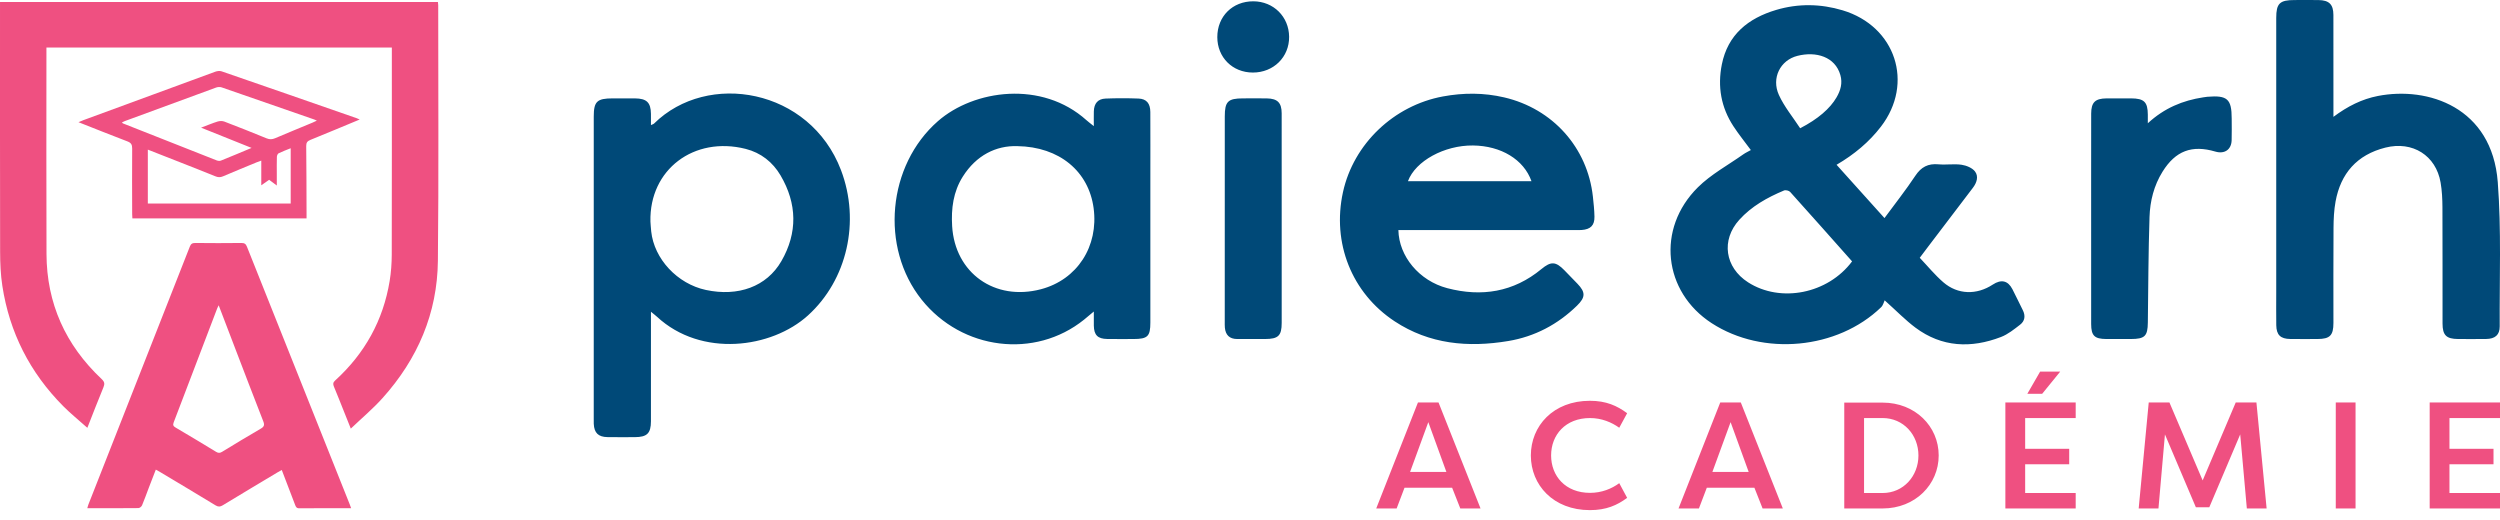
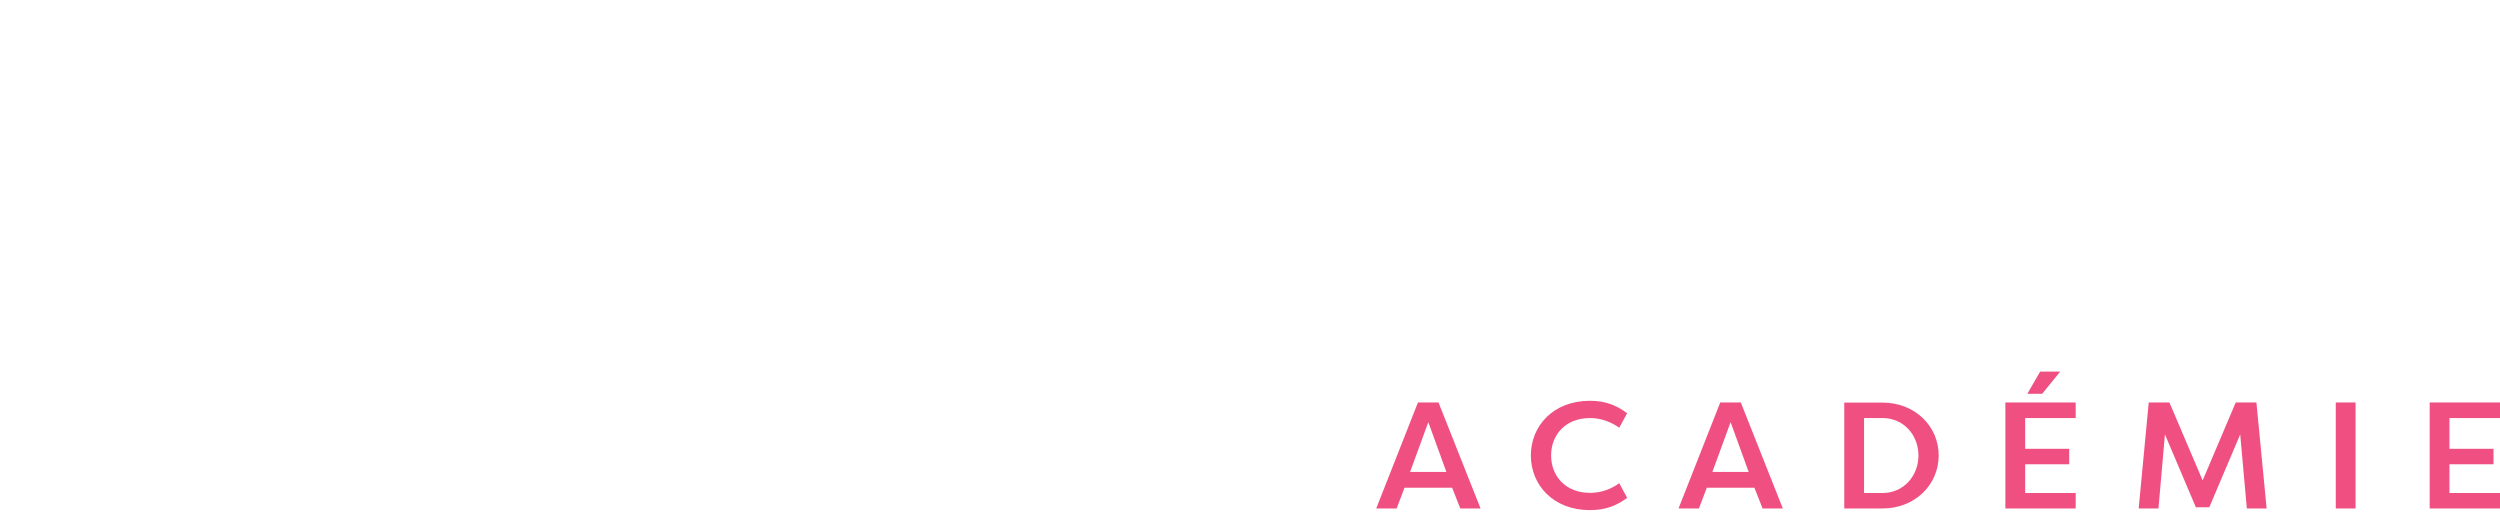
<svg xmlns="http://www.w3.org/2000/svg" width="250" height="52" viewBox="0 0 250 52" fill="none">
  <path d="M242.968 50.846V40.247H250V41.805H244.946V44.879H249.351V46.424H244.946V49.301H250V50.846H242.968ZM235.555 50.846H233.577V40.247H235.555V50.846ZM219.585 50.725L216.494 43.441L215.846 50.846H213.868L214.873 40.247H216.943L220.266 48.044L223.573 40.247H225.642L226.662 50.846H224.684L224.021 43.441L220.93 50.725H219.585ZM206.024 37.157L204.215 39.382H202.732L204.015 37.157H206.024ZM200.537 50.846V40.247H207.569V41.805H202.516V44.879H206.92V46.424H202.516V49.301H207.569V50.846H200.537ZM188.26 41.805H186.405V49.301H188.26C190.346 49.301 191.844 47.604 191.844 45.546C191.844 43.486 190.346 41.805 188.26 41.805ZM188.26 50.846H184.427V40.261H188.26C191.52 40.261 193.869 42.638 193.869 45.546C193.869 48.452 191.52 50.846 188.26 50.846ZM173.06 42.214L171.237 47.196H174.869L173.06 42.214ZM167.853 50.846L172.025 40.247H174.08L178.283 50.846H176.259L175.44 48.771H170.681L169.892 50.846H167.853ZM158.989 40.079C160.627 40.079 161.709 40.578 162.714 41.321L161.925 42.775C161.167 42.23 160.163 41.805 159.004 41.805C156.547 41.805 155.111 43.486 155.111 45.546C155.111 47.604 156.547 49.286 159.004 49.286C160.163 49.286 161.167 48.877 161.925 48.317L162.714 49.786C161.709 50.528 160.627 51.012 158.989 51.012C155.327 51.012 153.085 48.498 153.085 45.546C153.085 42.593 155.327 40.079 158.989 40.079ZM142.831 42.214L141.008 47.196H144.639L142.831 42.214ZM137.623 50.846L141.795 40.247H143.852L148.054 50.846H146.03L145.212 48.771H140.452L139.664 50.846H137.623Z" fill="#EF5081" />
-   <path d="M125.284 7.255C127.353 7.259 128.931 5.704 128.912 3.679C128.895 1.671 127.351 0.139 125.335 0.131C123.255 0.122 121.73 1.637 121.731 3.71C121.732 5.74 123.247 7.251 125.284 7.255ZM128.167 11.327C128.165 10.272 127.748 9.858 126.684 9.84C125.889 9.827 125.093 9.836 124.297 9.838C122.794 9.84 122.478 10.15 122.478 11.641C122.475 18.469 122.475 25.298 122.475 32.124C122.475 32.34 122.468 32.557 122.487 32.77C122.556 33.495 122.945 33.898 123.712 33.901C124.644 33.902 125.577 33.903 126.51 33.901C127.83 33.898 128.168 33.572 128.169 32.295C128.171 28.828 128.169 25.359 128.169 21.891C128.169 18.37 128.172 14.849 128.167 11.327ZM214.782 11.458C214.772 10.197 214.411 9.844 213.112 9.838C212.289 9.834 211.467 9.83 210.643 9.839C209.516 9.853 209.123 10.234 209.118 11.354C209.107 13.505 209.114 15.655 209.114 17.805C209.114 22.672 209.11 27.538 209.116 32.404C209.119 33.574 209.452 33.893 210.626 33.901C211.449 33.906 212.271 33.902 213.095 33.901C214.482 33.899 214.767 33.611 214.784 32.256C214.828 28.736 214.837 25.215 214.952 21.698C215.004 20.109 215.389 18.557 216.253 17.17C217.555 15.08 219.189 14.467 221.54 15.159C222.451 15.428 223.133 14.967 223.164 14.033C223.188 13.307 223.169 12.581 223.169 11.855C223.168 9.897 222.735 9.51 220.728 9.678C220.592 9.69 220.457 9.714 220.322 9.734C218.281 10.047 216.442 10.796 214.782 12.326C214.782 11.887 214.784 11.673 214.782 11.458ZM233.343 10.689C233.343 7.625 233.349 4.56 233.34 1.496C233.337 0.44 232.915 0.024 231.853 0.006C231.057 -0.006 230.262 0.004 229.466 0.004C227.965 0.005 227.624 0.337 227.623 1.799C227.623 10.938 227.623 20.078 227.623 29.217C227.623 30.319 227.61 31.422 227.627 32.522C227.642 33.496 228.051 33.888 229.034 33.899C229.938 33.91 230.844 33.904 231.75 33.901C232.99 33.896 233.34 33.549 233.343 32.304C233.345 29.131 233.328 25.96 233.352 22.788C233.358 21.905 233.399 21.01 233.557 20.144C234.069 17.35 235.688 15.479 238.539 14.761C241.263 14.075 243.595 15.551 244.06 18.253C244.201 19.068 244.24 19.908 244.244 20.737C244.262 24.608 244.249 28.48 244.254 32.35C244.255 33.526 244.634 33.894 245.817 33.901C246.749 33.904 247.682 33.911 248.614 33.898C249.504 33.887 249.975 33.495 249.97 32.638C249.943 27.829 250.142 23.001 249.777 18.215C249.206 10.726 242.802 8.621 237.792 9.596C236.186 9.91 234.766 10.623 233.343 11.685V10.689ZM140.795 18.117H153.147C152.379 15.949 150.097 14.576 147.297 14.548C144.44 14.519 141.549 16.095 140.795 18.117ZM139.838 23.007C139.891 25.625 141.911 28.078 144.728 28.817C148.162 29.718 151.356 29.208 154.142 26.906C155.1 26.114 155.574 26.139 156.444 27.032C156.879 27.478 157.315 27.926 157.748 28.376C158.564 29.224 158.557 29.73 157.698 30.568C155.778 32.441 153.488 33.657 150.822 34.103C146.807 34.774 142.942 34.422 139.464 32.131C135.166 29.297 133.184 24.286 134.299 19.207C135.358 14.384 139.38 10.553 144.295 9.644C146.348 9.265 148.39 9.266 150.414 9.738C155.282 10.872 158.753 14.769 159.289 19.661C159.362 20.328 159.433 20.997 159.446 21.667C159.461 22.539 159.058 22.935 158.162 23C157.916 23.017 157.669 23.007 157.422 23.007C151.854 23.007 146.285 23.007 140.716 23.007H139.838ZM101.721 14.613C99.608 14.548 97.63 15.525 96.283 17.656C95.321 19.178 95.11 20.861 95.214 22.611C95.493 27.301 99.478 30.139 104.094 28.923C107.718 27.968 109.876 24.642 109.361 20.806C108.87 17.16 105.972 14.675 101.721 14.613ZM109.382 31.151C108.968 31.497 108.688 31.738 108.4 31.97C103.487 35.917 96.203 35.019 92.166 29.969C87.986 24.739 88.745 16.525 93.799 12.11C97.403 8.963 104.194 8.016 108.648 12.022C108.839 12.194 109.051 12.348 109.382 12.613C109.382 12.02 109.371 11.574 109.384 11.128C109.406 10.344 109.788 9.886 110.559 9.857C111.655 9.813 112.756 9.813 113.851 9.855C114.651 9.886 115.027 10.341 115.033 11.202C115.044 13.407 115.036 15.612 115.036 17.817C115.036 22.63 115.038 27.444 115.036 32.257C115.035 33.638 114.766 33.899 113.354 33.902C112.476 33.903 111.598 33.911 110.72 33.898C109.772 33.884 109.4 33.507 109.383 32.564C109.375 32.146 109.382 31.726 109.382 31.151ZM65.043 22.152C65.057 22.334 65.078 22.737 65.12 23.136C65.412 25.896 67.733 28.381 70.584 28.995C73.808 29.687 76.663 28.671 78.138 26.114C79.773 23.28 79.717 20.367 78.055 17.54C77.275 16.215 76.096 15.277 74.571 14.89C69.404 13.584 64.924 16.952 65.043 22.152ZM65.095 31.175V33.255C65.095 36.212 65.097 39.169 65.094 42.125C65.091 43.339 64.703 43.711 63.472 43.715C62.568 43.717 61.662 43.725 60.757 43.711C59.831 43.699 59.417 43.291 59.376 42.379C59.369 42.218 59.374 42.056 59.374 41.895C59.374 31.817 59.374 21.738 59.375 11.659C59.375 10.147 59.697 9.839 61.267 9.838C62.008 9.838 62.748 9.834 63.489 9.839C64.667 9.849 65.077 10.244 65.094 11.382C65.099 11.73 65.095 12.078 65.095 12.507C65.241 12.438 65.344 12.416 65.406 12.355C70.76 7.069 80.986 8.847 84.097 17.006C86.056 22.145 84.706 28.004 80.797 31.543C77.155 34.841 70.129 35.778 65.701 31.677C65.562 31.549 65.41 31.434 65.095 31.175ZM180.016 12.825C181.803 11.903 183.011 10.849 183.656 9.735C184.061 9.037 184.269 8.314 184.036 7.502C183.51 5.672 181.613 5.115 179.751 5.583C178.017 6.017 177.124 7.814 177.89 9.497C178.423 10.67 179.283 11.702 180.016 12.825ZM185.208 26.138C183.124 23.794 181.078 21.481 179.01 19.187C178.894 19.059 178.56 18.981 178.401 19.049C176.725 19.749 175.15 20.629 173.928 21.981C172.086 24.016 172.49 26.743 174.805 28.23C178.05 30.313 182.783 29.389 185.208 26.138ZM183.656 16.478C185.273 18.276 186.828 20.005 188.448 21.807C189.514 20.358 190.584 19.007 191.533 17.577C192.113 16.702 192.804 16.334 193.854 16.432C194.614 16.503 195.4 16.366 196.153 16.475C196.636 16.546 197.226 16.787 197.501 17.147C197.876 17.642 197.683 18.266 197.285 18.785C195.788 20.741 194.302 22.705 192.813 24.666C192.552 25.011 192.294 25.356 191.975 25.779C192.762 26.606 193.483 27.494 194.338 28.232C195.775 29.474 197.668 29.514 199.276 28.459C200.123 27.904 200.791 28.054 201.24 28.917C201.599 29.611 201.928 30.32 202.28 31.016C202.561 31.572 202.495 32.096 202.01 32.469C201.412 32.929 200.796 33.431 200.101 33.698C197.101 34.851 194.188 34.732 191.547 32.766C190.549 32.022 189.678 31.117 188.466 30.033C188.383 30.2 188.314 30.528 188.111 30.724C183.742 34.946 176.302 35.642 171.175 32.322C166.325 29.181 165.616 22.867 169.787 18.733C171.095 17.437 172.793 16.521 174.32 15.441C174.557 15.273 174.827 15.152 175.085 15.006C174.481 14.186 173.869 13.431 173.342 12.625C172.102 10.728 171.743 8.657 172.183 6.448C172.777 3.466 174.813 1.83 177.615 0.993C179.816 0.338 182.066 0.371 184.263 1.032C189.569 2.625 191.432 8.324 188.093 12.665C186.907 14.207 185.434 15.437 183.656 16.478Z" fill="#004978" />
-   <path d="M14.783 20.351V14.962C15.862 15.385 16.906 15.793 17.948 16.205C19.147 16.677 20.347 17.145 21.54 17.631C21.808 17.741 22.032 17.75 22.304 17.632C23.418 17.153 24.542 16.696 25.664 16.233C25.798 16.178 25.935 16.131 26.128 16.06V18.529C26.437 18.313 26.672 18.15 26.915 17.98C27.151 18.156 27.376 18.325 27.68 18.552V17.361C27.68 16.8 27.67 16.24 27.688 15.679C27.692 15.557 27.767 15.376 27.865 15.328C28.236 15.144 28.63 15.003 29.069 14.824V20.351H14.783ZM25.157 14.791C24.084 15.239 23.091 15.659 22.09 16.061C21.971 16.11 21.79 16.088 21.662 16.037C18.538 14.81 15.414 13.574 12.292 12.339C12.266 12.328 12.248 12.3 12.19 12.251C12.299 12.197 12.391 12.142 12.491 12.105C15.53 10.986 18.569 9.865 21.612 8.755C21.777 8.695 22.001 8.681 22.165 8.737C25.257 9.801 28.344 10.877 31.432 11.952C31.501 11.975 31.566 12.01 31.685 12.063C31.514 12.142 31.384 12.21 31.249 12.265C30.003 12.784 28.754 13.291 27.514 13.822C27.214 13.949 26.96 13.958 26.657 13.833C25.256 13.259 23.849 12.698 22.434 12.158C22.239 12.082 21.971 12.089 21.765 12.152C21.237 12.317 20.725 12.534 20.108 12.766C21.837 13.46 23.46 14.11 25.157 14.791ZM35.681 11.825C31.176 10.257 26.672 8.688 22.162 7.134C21.976 7.07 21.72 7.101 21.527 7.171C17.132 8.777 12.741 10.394 8.35 12.011C8.203 12.065 8.06 12.131 7.849 12.219C9.528 12.881 11.127 13.525 12.738 14.137C13.108 14.278 13.221 14.463 13.217 14.85C13.199 17.034 13.213 19.221 13.217 21.407C13.219 21.561 13.233 21.717 13.239 21.841H30.655C30.655 21.663 30.657 21.547 30.655 21.431C30.648 19.157 30.648 16.882 30.622 14.609C30.618 14.271 30.726 14.115 31.038 13.99C32.663 13.332 34.28 12.652 35.968 11.952C35.816 11.883 35.75 11.848 35.681 11.825ZM23.466 34.707C24.418 37.187 25.362 39.67 26.332 42.144C26.474 42.507 26.407 42.676 26.069 42.871C24.774 43.62 23.495 44.398 22.218 45.177C21.997 45.312 21.841 45.324 21.613 45.185C20.272 44.365 18.923 43.561 17.571 42.762C17.343 42.628 17.261 42.518 17.368 42.24C18.829 38.437 20.275 34.628 21.727 30.821C21.757 30.742 21.802 30.666 21.868 30.528C22.416 31.96 22.939 33.334 23.466 34.707ZM34.976 50.444C31.548 41.855 28.119 33.266 24.696 24.674C24.588 24.401 24.455 24.294 24.142 24.298C22.605 24.317 21.068 24.316 19.531 24.298C19.223 24.296 19.089 24.387 18.979 24.669C15.605 33.263 12.223 41.854 8.843 50.445C8.799 50.557 8.773 50.677 8.73 50.821C10.469 50.821 12.157 50.828 13.845 50.809C13.97 50.807 14.153 50.656 14.205 50.532C14.447 49.961 14.652 49.375 14.873 48.795C15.103 48.193 15.339 47.591 15.582 46.961C15.771 47.068 15.913 47.145 16.052 47.228C17.89 48.328 19.73 49.422 21.557 50.536C21.828 50.7 22.015 50.688 22.277 50.528C24.08 49.431 25.893 48.35 27.705 47.265C27.852 47.175 28.003 47.094 28.176 46.997C28.634 48.194 29.074 49.337 29.509 50.483C29.585 50.685 29.652 50.832 29.934 50.829C31.637 50.814 33.34 50.821 35.113 50.821C35.056 50.661 35.019 50.551 34.976 50.444ZM39.184 4.755H4.643V5.277C4.643 11.983 4.624 18.689 4.65 25.396C4.668 30.326 6.542 34.499 10.167 37.909C10.458 38.185 10.486 38.385 10.344 38.73C9.802 40.039 9.296 41.36 8.735 42.782C7.897 42.033 7.071 41.368 6.329 40.622C2.98 37.252 0.942 33.228 0.233 28.579C0.062 27.46 0.014 26.314 0.012 25.181C-0.007 17.012 0.002 8.844 0.001 0.675V0.201H43.793C43.804 0.317 43.822 0.417 43.822 0.518C43.819 9.041 43.879 17.565 43.789 26.086C43.733 31.317 41.771 35.902 38.245 39.818C37.294 40.876 36.192 41.801 35.08 42.862C34.804 42.172 34.587 41.628 34.37 41.085C34.044 40.275 33.729 39.462 33.391 38.659C33.287 38.408 33.295 38.248 33.516 38.048C36.487 35.345 38.318 32.029 38.965 28.106C39.108 27.235 39.172 26.344 39.175 25.461C39.191 18.695 39.184 11.931 39.184 5.165V4.755Z" fill="#EF5081" />
</svg>